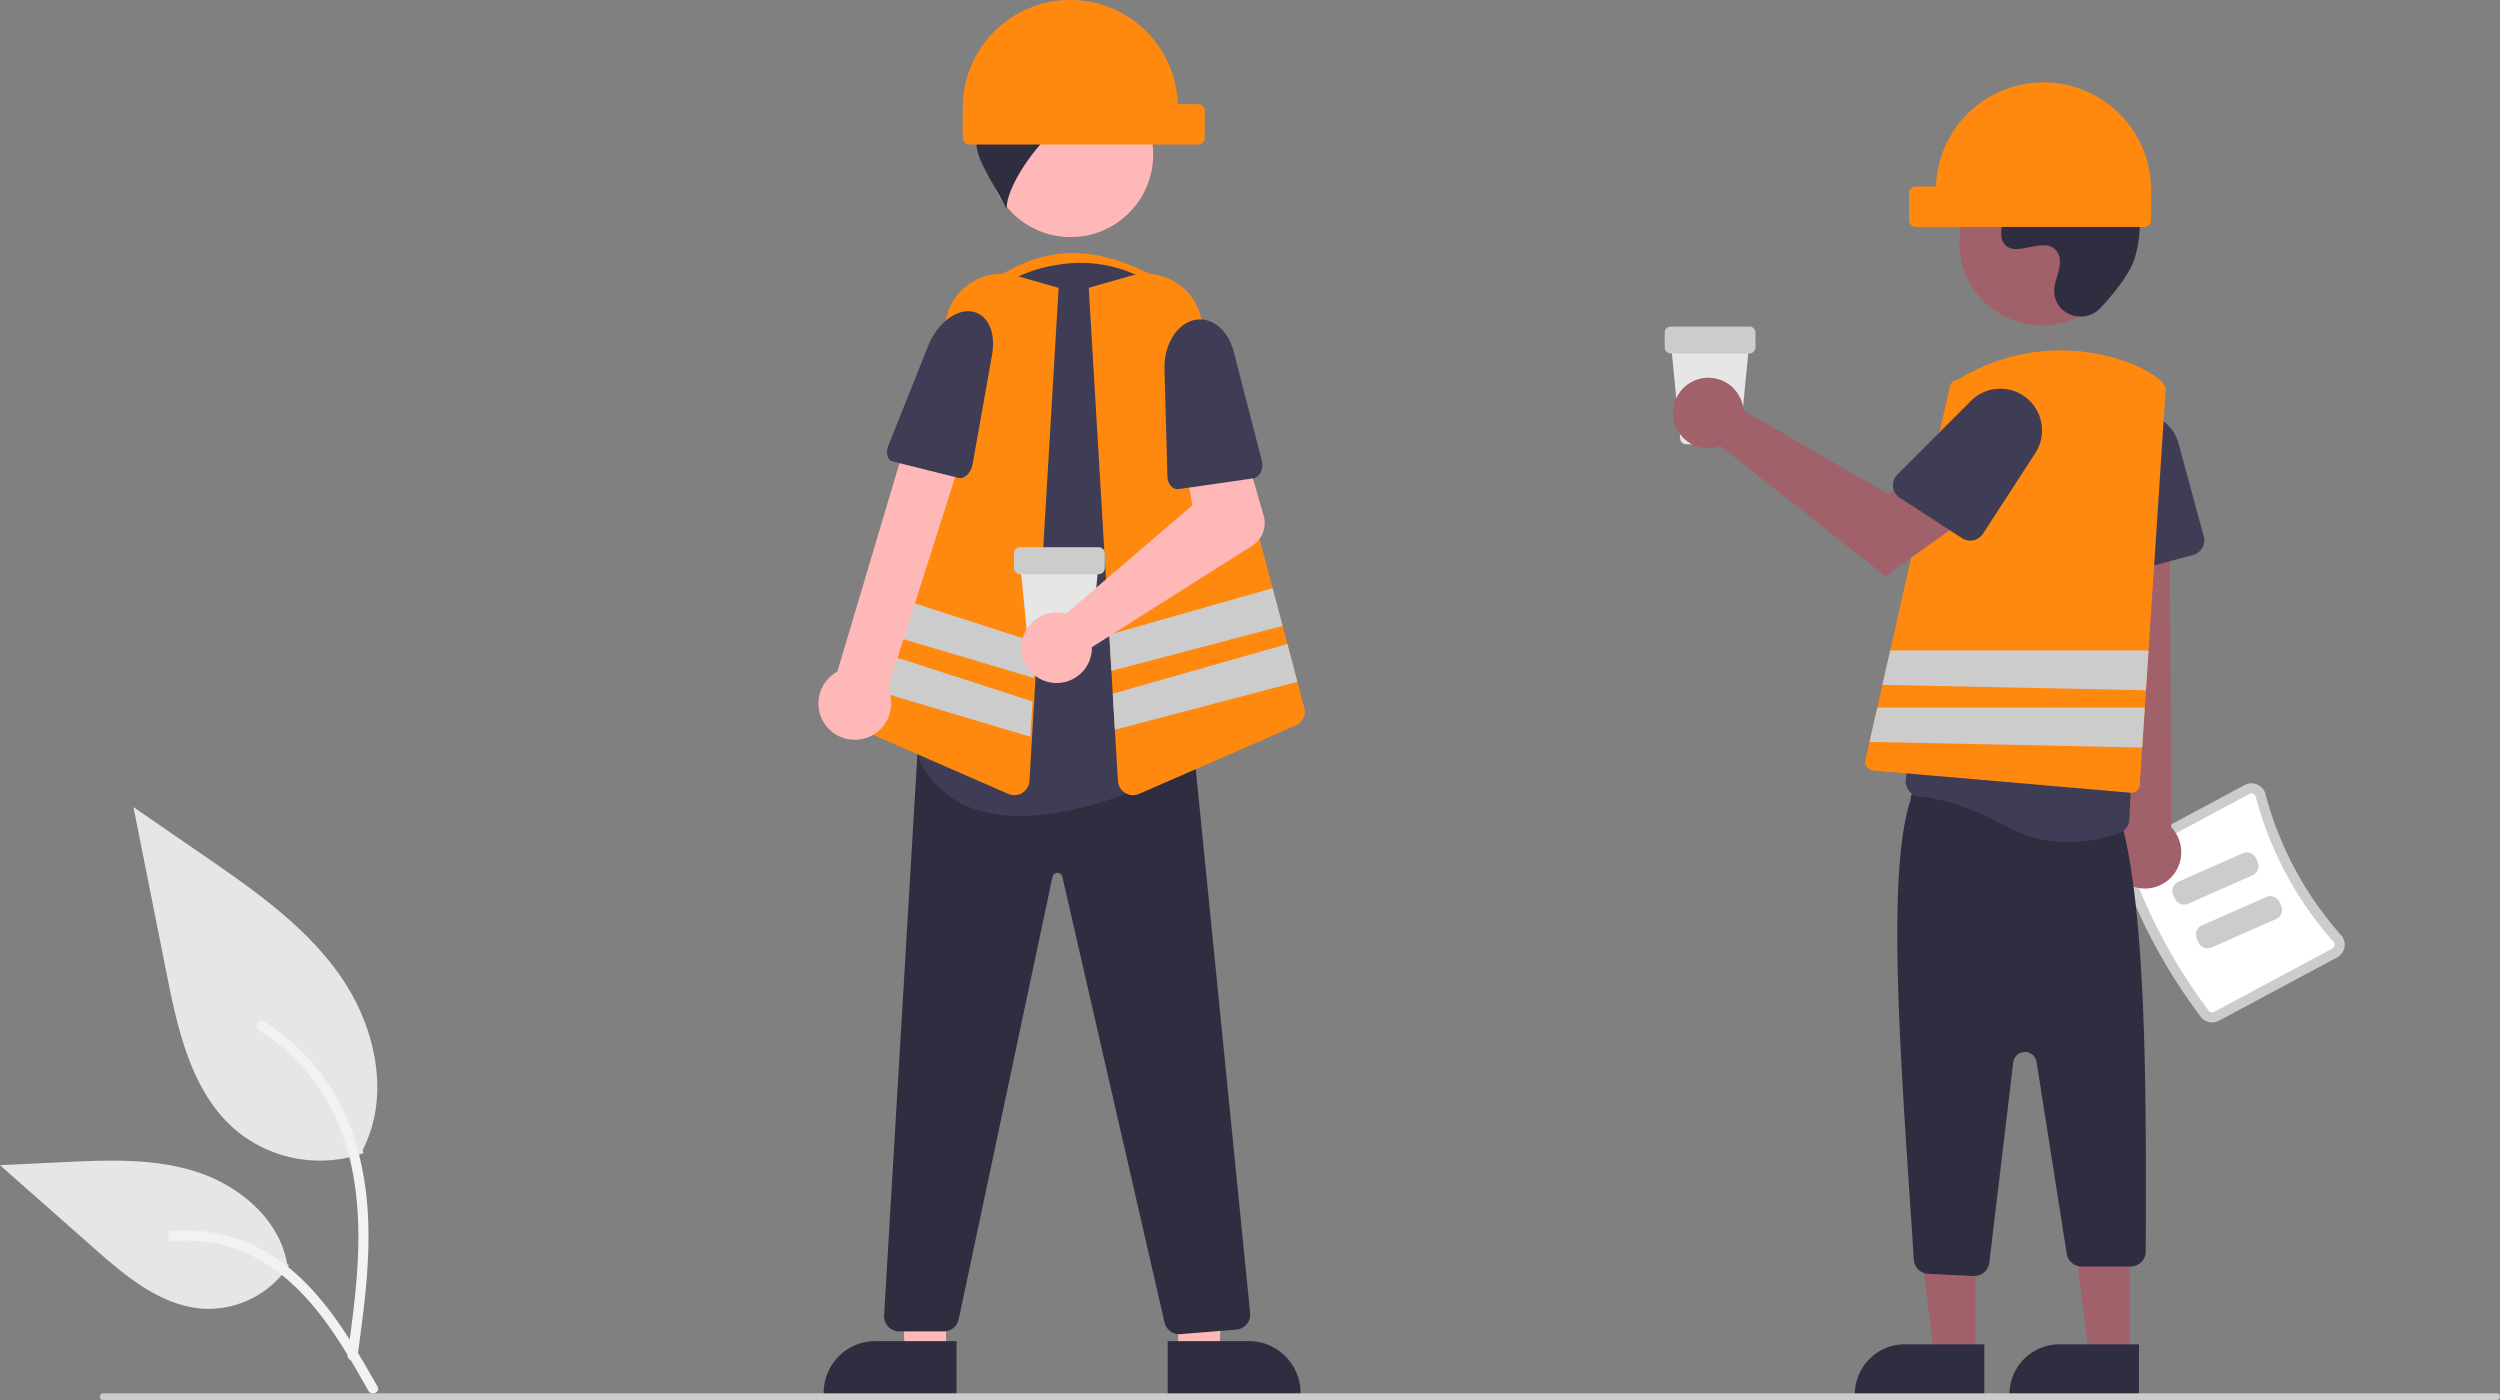
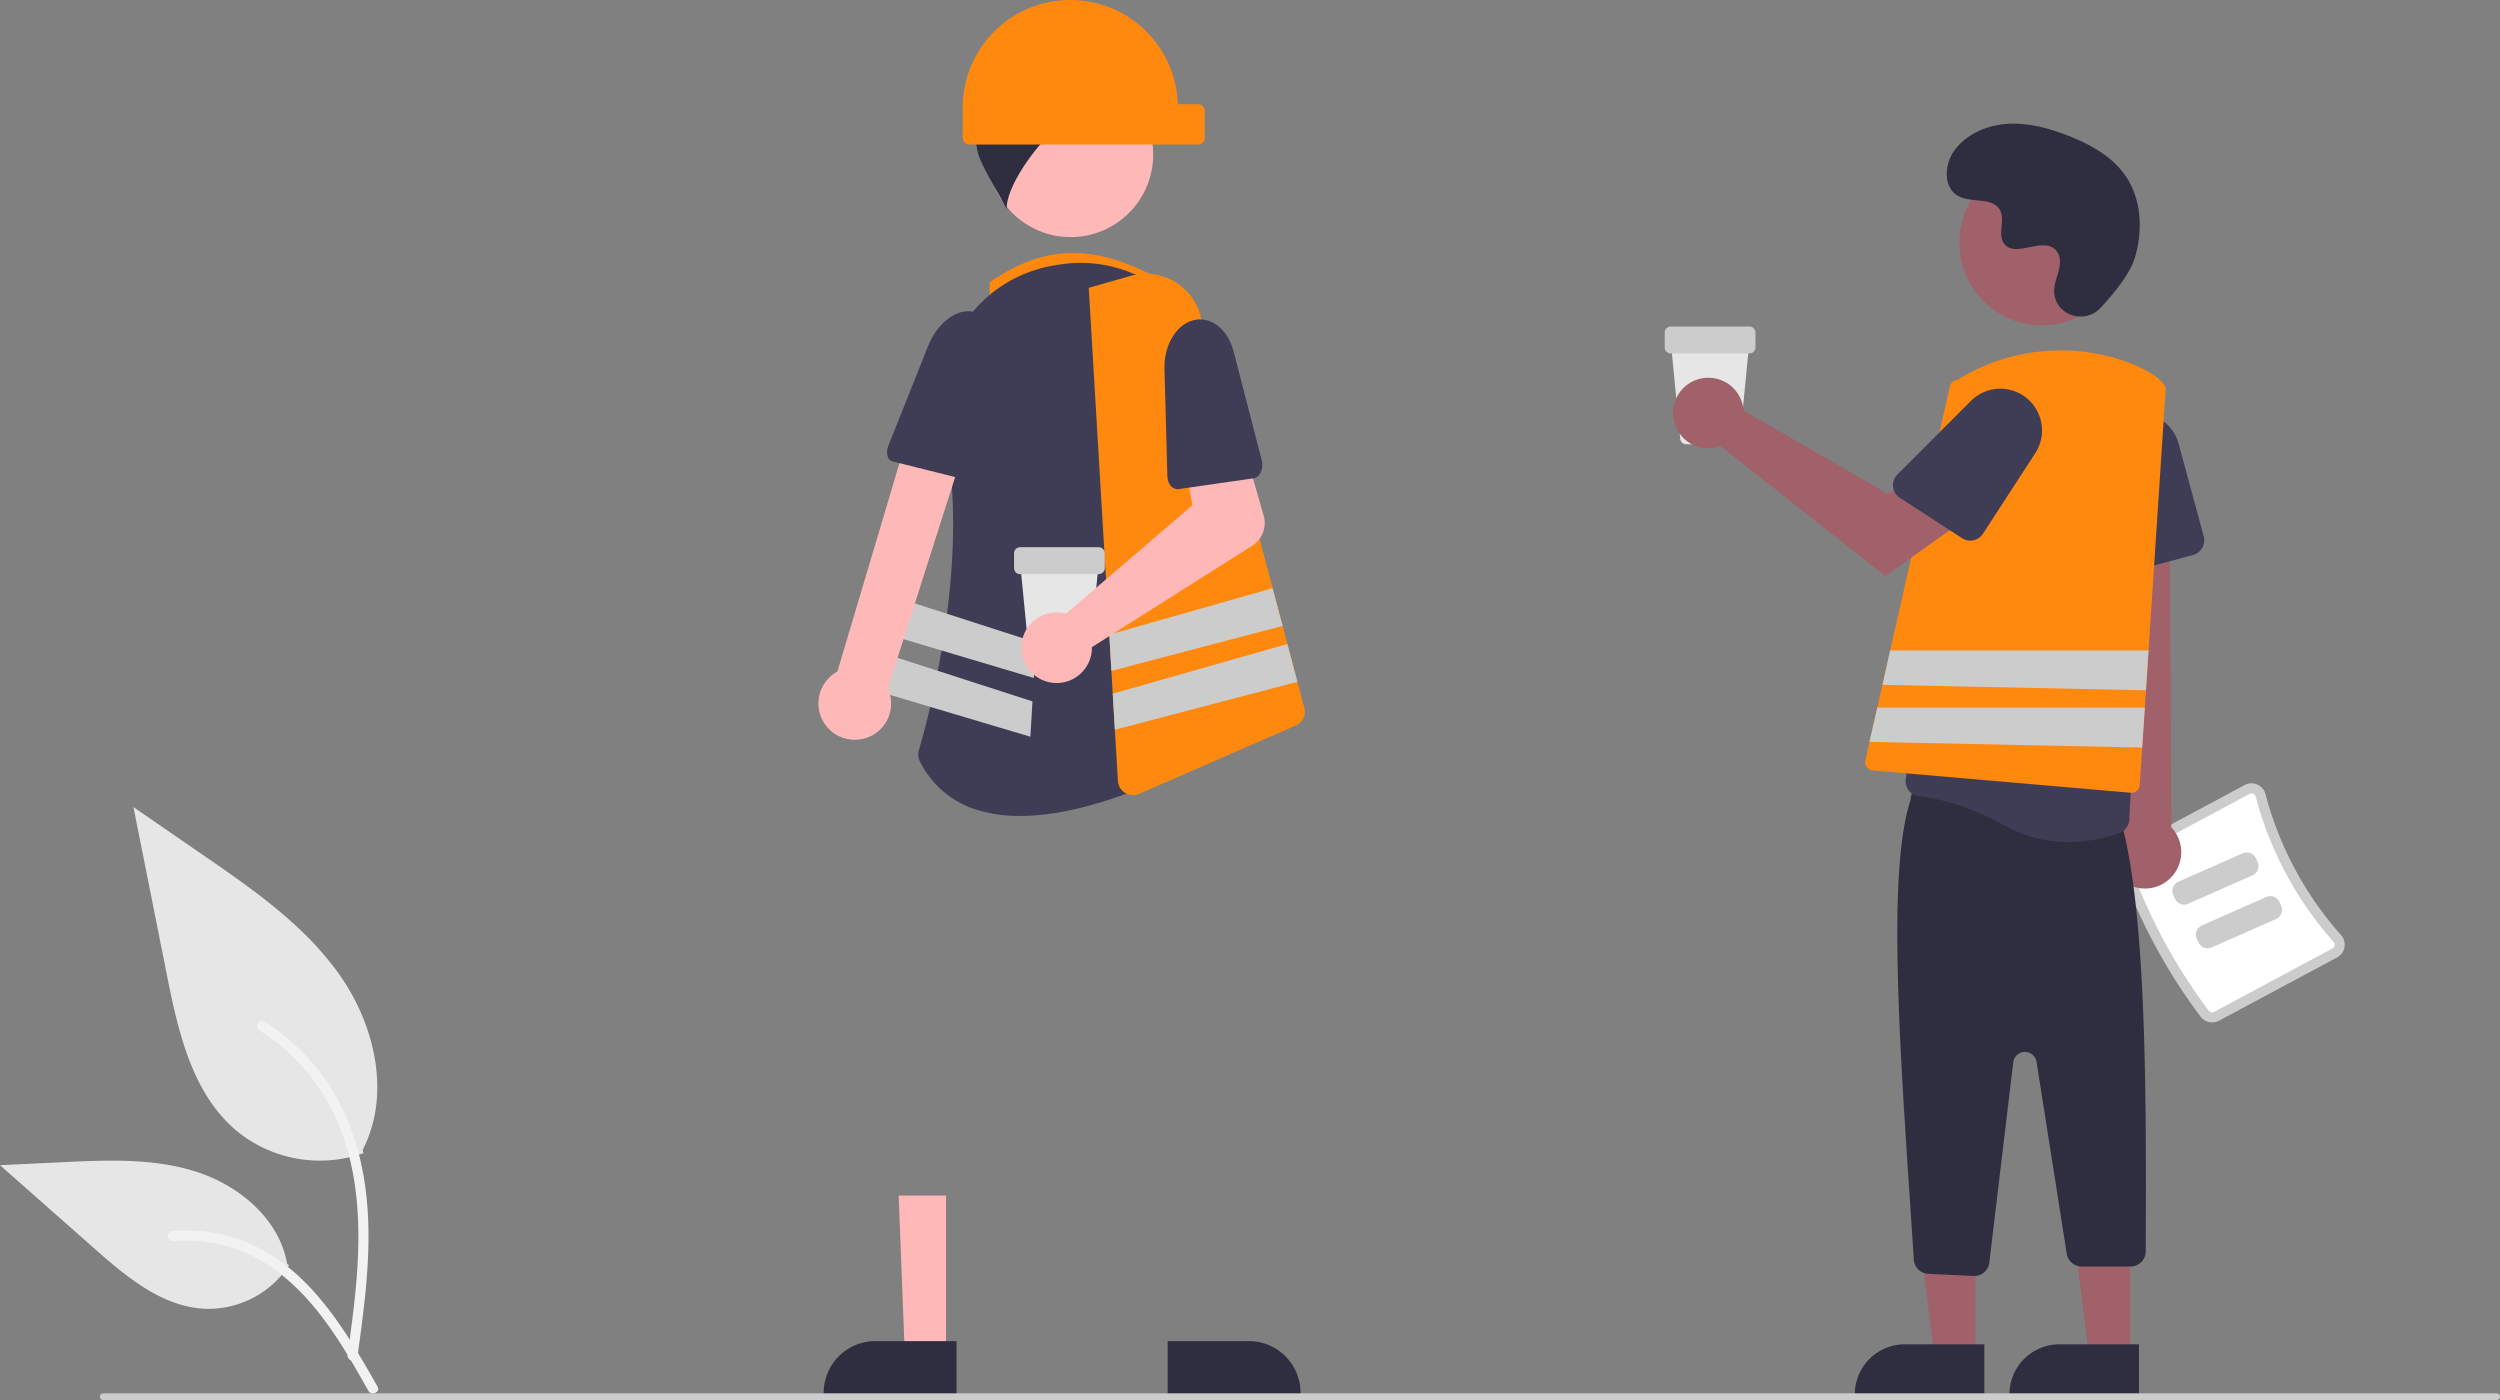
<svg xmlns="http://www.w3.org/2000/svg" data-name="Layer 1" width="743.704" height="416.5" viewBox="0 0 743.704 416.5">
  <rect x="0" y="0" width="743.704" height="416.5" fill="#808080" stroke="none" />
  <path d="M743.934,373.905H729.798a1.818,1.818,0,0,1-1.816-1.647l-2.829-29.002h23.426L745.75,372.258A1.818,1.818,0,0,1,743.934,373.905Z" transform="translate(-228.148 -241.75)" fill="#e6e6e6" />
  <path d="M748.542,346.905H725.19a1.826,1.826,0,0,1-1.824-1.824v-4.378a1.826,1.826,0,0,1,1.824-1.824h23.351a1.826,1.826,0,0,1,1.824,1.824v4.378A1.826,1.826,0,0,1,748.542,346.905Z" transform="translate(-228.148 -241.75)" fill="#ccc" />
  <path d="M578.549,342.75h-56v-17c17.696-12.315,33.375-11.244,54,1Z" transform="translate(-228.148 -241.75)" fill="#ff890f" />
  <polygon points="281.433 402.957 269.173 402.956 267.34 355.668 281.435 355.669 281.433 402.957" fill="#ffb8b8" />
  <path d="M512.707,656.591l-39.531-.001v-.5a15.386,15.386,0,0,1,15.386-15.386h.001l24.144.001Z" transform="translate(-228.148 -241.75)" fill="#2f2e41" />
-   <polygon points="350.486 402.957 362.746 402.956 364.579 355.668 350.484 355.669 350.486 402.957" fill="#ffb8b8" />
  <path d="M575.507,640.704l24.144-.001h.001a15.386,15.386,0,0,1,15.386,15.386v.5l-39.531.001Z" transform="translate(-228.148 -241.75)" fill="#2f2e41" />
-   <path d="M578.957,638.646a4.52,4.52,0,0,1-4.394-3.522L544.176,502.584a1.457,1.457,0,0,0-1.464-1.174h-.008a1.458,1.458,0,0,0-1.46,1.188L513.34,634.245a4.522,4.522,0,0,1-4.402,3.566H495.645a4.5,4.5,0,0,1-4.492-4.766l9.901-166.855,3.984-1.179.075.001,78.258.685,16.667,166.672a4.498,4.498,0,0,1-4.116,4.922l-16.604,1.341Q579.136,638.646,578.957,638.646Z" transform="translate(-228.148 -241.75)" fill="#2f2e41" />
  <circle cx="318.491" cy="45.971" r="24.561" fill="#ffb8b8" />
  <path d="M531.593,484.484a42.393,42.393,0,0,1-12.728-1.791,28.097,28.097,0,0,1-17.038-14.375,4.505,4.505,0,0,1-.335-3.354c2.709-9.245,15.799-57.301,7.447-95.503a40.485,40.485,0,0,1,5.755-31.114,39.977,39.977,0,0,1,25.927-17.438l0-.001c1.385-.271,2.778-.492,4.139-.66a39.836,39.836,0,0,1,32.258,10.613,40.82,40.82,0,0,1,12.816,32.36l-6.419,103.004a4.46,4.46,0,0,1-2.398,3.703C573.625,473.801,551.418,484.484,531.593,484.484Z" transform="translate(-228.148 -241.75)" fill="#3f3d56" />
  <path d="M574.386,269.642A30.156,30.156,0,0,0,541.333,251.058l7.744,6.258c-9.622.324-19.75-.365-26.619,6.379,2.187-.061,5.054,4.617,7.241,4.557-4.089.081-7.797,2.954-9.603,6.623a18.865,18.865,0,0,0-1.114,11.997c.808,4.009,6.968,13.402,8.626,17.14-.285-9.77,18.949-33.074,28.342-30.642a25.772,25.772,0,0,0-11.9,9.035A34.904,34.904,0,0,1,564.75,279.018a14.65,14.65,0,0,0,4.935.276,6.025,6.025,0,0,0,3.572-9.629Z" transform="translate(-228.148 -241.75)" fill="#2f2e41" />
-   <path d="M529.901,478.299a4.504,4.504,0,0,1-1.802-.38l-46.601-20.34a4.47,4.47,0,0,1-2.553-5.277l30.85-116.539a16.865,16.865,0,0,1,20.941-11.903l12.335,3.521-8.684,146.681a4.513,4.513,0,0,1-2.146,3.57A4.466,4.466,0,0,1,529.901,478.299Z" transform="translate(-228.148 -241.75)" fill="#ff890f" />
  <path d="M616.149,452.3l-2.05-7.73-2.97-11.24-1.43-5.39-2.97-11.21-21.43-80.97a16.847,16.847,0,0,0-20.94-11.9l-12.33,3.52,6.11,103.17.63,10.77.4,6.79v.01l.64,10.71.9,15.23a4.53,4.53,0,0,0,4.49,4.24,4.583,4.583,0,0,0,1.8-.38l46.6-20.34A4.466,4.466,0,0,0,616.149,452.3Z" transform="translate(-228.148 -241.75)" fill="#ff890f" />
  <polygon points="381.55 186.19 330.621 199.57 329.99 188.8 378.581 174.98 381.55 186.19" fill="#ccc" />
  <polygon points="385.95 202.82 331.66 217.08 331.021 206.37 331.021 206.36 382.981 191.58 385.95 202.82" fill="#ccc" />
  <polygon points="308.181 191.12 307.55 201.69 257.601 186.81 260.53 175.75 308.181 191.12" fill="#ccc" />
  <polygon points="307.14 208.65 256.17 192.2 253.24 203.29 306.52 219.16 307.14 208.65" fill="#ccc" />
  <path d="M485.207,461.454a10.743,10.743,0,0,0,7.044-14.891l23.962-75.226-16.991-3.559-21.969,73.753a10.801,10.801,0,0,0,7.955,19.922Z" transform="translate(-228.148 -241.75)" fill="#ffb8b8" />
  <path d="M516.878,334.356h0c4.879.498,7.623,5.984,6.41,12.814L517.467,379.948c-.436,2.457-2.458,4.403-4.139,3.982l-19.69-4.922c-1.515-.379-2.073-2.531-1.215-4.685L504.243,344.67C506.81,338.23,512.148,333.873,516.878,334.356Z" transform="translate(-228.148 -241.75)" fill="#3f3d56" />
  <path d="M546.549,241.75h0a31.993,31.993,0,0,1,31.975,31h6.025a2,2,0,0,1,2,2v8a2,2,0,0,1-2,2h-68a2,2,0,0,1-2-2v-9A32,32,0,0,1,546.549,241.75Z" transform="translate(-228.148 -241.75)" fill="#ff890f" />
  <path d="M550.372,439.555H536.237A1.818,1.818,0,0,1,534.421,437.908l-2.829-29.002h23.426l-2.829,29.001A1.818,1.818,0,0,1,550.372,439.555Z" transform="translate(-228.148 -241.75)" fill="#e6e6e6" />
  <path d="M554.98,412.555H531.629a1.826,1.826,0,0,1-1.824-1.824v-4.378a1.826,1.826,0,0,1,1.824-1.824h23.351a1.826,1.826,0,0,1,1.824,1.824v4.378A1.826,1.826,0,0,1,554.98,412.555Z" transform="translate(-228.148 -241.75)" fill="#ccc" />
  <path d="M543.608,424.002a10.526,10.526,0,0,1,1.626.319l37.646-32.284-2.201-11.845,17.443-5.658L604.056,395.125a8,8,0,0,1-3.409,8.975l-47.677,30.17a10.497,10.497,0,1,1-9.361-10.269Z" transform="translate(-228.148 -241.75)" fill="#ffb8b8" />
  <path d="M582.978,337.063h0c5.212-1.459,10.419,2.508,12.164,9.266l8.373,32.43c.628,2.431-.591,5.014-2.496,5.288l-22.307,3.209c-1.716.247-3.229-1.513-3.292-3.832l-.866-31.913C574.368,344.581,577.926,338.478,582.978,337.063Z" transform="translate(-228.148 -241.75)" fill="#3f3d56" />
  <path d="M882.811,544.22a167.506,167.506,0,0,1-24.075-44.932,4.303,4.303,0,0,1,2.032-5.179l35.145-18.832a4.247,4.247,0,0,1,3.726-.151,4.319,4.319,0,0,1,2.461,2.884,102.328,102.328,0,0,0,22.446,41.891,4.318,4.318,0,0,1,1.038,3.647,4.247,4.247,0,0,1-2.189,3.018L888.249,545.397A4.303,4.303,0,0,1,882.811,544.22Z" transform="translate(-228.148 -241.75)" fill="#ccc" />
  <path d="M885.209,542.418a1.299,1.299,0,0,0,1.622.335l35.145-18.832a1.246,1.246,0,0,0,.653-.897,1.318,1.318,0,0,0-.325-1.128,105.34,105.34,0,0,1-23.107-43.125,1.319,1.319,0,0,0-.758-.895,1.247,1.247,0,0,0-1.11.046l-35.145,18.832a1.298,1.298,0,0,0-.62,1.537,164.507,164.507,0,0,0,23.645,44.127Z" transform="translate(-228.148 -241.75)" fill="#fff" />
  <path d="M898.22,502.152l-19.142,8.45a3.003,3.003,0,0,1-3.956-1.533l-.473-1.073a3.003,3.003,0,0,1,1.533-3.956l19.142-8.45a3.003,3.003,0,0,1,3.956,1.533l.473,1.073A3.003,3.003,0,0,1,898.22,502.152Z" transform="translate(-228.148 -241.75)" fill="#ccc" />
  <path d="M905.22,515.152l-19.142,8.45a3.003,3.003,0,0,1-3.956-1.533l-.473-1.073a3.003,3.003,0,0,1,1.533-3.956l19.142-8.45a3.003,3.003,0,0,1,3.956,1.533l.473,1.073A3.003,3.003,0,0,1,905.22,515.152Z" transform="translate(-228.148 -241.75)" fill="#ccc" />
  <path d="M860.327,504.32a10.743,10.743,0,0,1-2.062-16.343l-8.072-114.558,23.253,2.255.639,112.187a10.801,10.801,0,0,1-13.757,16.459Z" transform="translate(-228.148 -241.75)" fill="#a0616a" />
  <path d="M855.456,411.912a4.482,4.482,0,0,1-1.859-3.401L851.893,377.635a12.399,12.399,0,0,1,24.346-3.927l7.485,27.605a4.505,4.505,0,0,1-3.166,5.521L859.268,412.606A4.483,4.483,0,0,1,855.456,411.912Z" transform="translate(-228.148 -241.75)" fill="#3f3d56" />
  <polygon points="587.676 403.408 575.416 403.408 569.584 356.12 587.678 356.12 587.676 403.408" fill="#a0616a" />
  <path d="M566.659,399.905H590.303a0,0,0,0,1,0,0v14.887a0,0,0,0,1,0,0H551.772a0,0,0,0,1,0,0v0A14.887,14.887,0,0,1,566.659,399.905Z" fill="#2f2e41" />
  <polygon points="633.676 403.408 621.416 403.408 615.584 356.12 633.678 356.12 633.676 403.408" fill="#a0616a" />
  <path d="M612.659,399.905H636.303a0,0,0,0,1,0,0v14.887a0,0,0,0,1,0,0H597.772a0,0,0,0,1,0,0v0A14.887,14.887,0,0,1,612.659,399.905Z" fill="#2f2e41" />
  <path d="M815.245,621.335l-13.496-.644a4.499,4.499,0,0,1-4.286-4.463c-3.558-54.919-8.486-113.807-.942-136.557a4.501,4.501,0,0,1,5.146-4.485l53.994,7.838a4.474,4.474,0,0,1,3.854,4.42c6.894,26.936,7.205,75.782,6.944,126.534a4.5,4.5,0,0,1-4.5,4.534h-14.55a4.479,4.479,0,0,1-4.445-3.801l-8.977-57.067a3.5,3.5,0,0,0-6.933.128l-7.126,59.603a4.517,4.517,0,0,1-4.469,3.966Q815.352,621.341,815.245,621.335Z" transform="translate(-228.148 -241.75)" fill="#2f2e41" />
  <path d="M824.746,487.451c-11.899-6.611-21.197-8.349-25.68-8.796a4.418,4.418,0,0,1-3.053-1.673,4.478,4.478,0,0,1-.931-3.401l12.938-96.051a33.219,33.219,0,0,1,19.364-25.957,32.306,32.306,0,0,1,31.396,2.461q.665.442,1.305.903a33.178,33.178,0,0,1,12.636,34.573c-7.934,32.455-10.659,85.662-11.125,95.999a4.465,4.465,0,0,1-2.918,4.005,45.085,45.085,0,0,1-15.226,2.711A38.125,38.125,0,0,1,824.746,487.451Z" transform="translate(-228.148 -241.75)" fill="#3f3d56" />
  <circle cx="607.419" cy="72.22" r="24.561" fill="#a0616a" />
  <path d="M852.948,333.401c-4.582,4.881-13.091,2.261-13.688-4.407a8.056,8.056,0,0,1,.01-1.556c.308-2.954,2.015-5.635,1.606-8.754a4.59,4.59,0,0,0-.84-2.149c-3.651-4.889-12.222,2.187-15.668-2.239-2.113-2.714.371-6.987-1.251-10.021-2.14-4.004-8.479-2.029-12.454-4.221-4.423-2.439-4.158-9.225-1.247-13.353,3.551-5.034,9.776-7.72,15.923-8.107s12.253,1.275,17.992,3.511c6.521,2.541,12.988,6.054,17.001,11.788,4.88,6.973,5.35,16.348,2.909,24.502C861.757,323.356,856.69,329.416,852.948,333.401Z" transform="translate(-228.148 -241.75)" fill="#2f2e41" />
  <path d="M872.399,357.28c-.43-2.02-4.12-4.78-9.4-7.03a58.135,58.135,0,0,0-52.5,4.5,2.48,2.48,0,0,0-2.29,1.95l-17.76,78.55-2.31,10.23-1.53,6.77-2.31,10.2-1.23,5.45a2.508,2.508,0,0,0,2.22,3.05l76.69,6.62c.07,0,.15.01.22.01a2.5,2.5,0,0,0,2.48-2.34l.73-11.11.78-11.88.34-5.15.77-11.85,5.11-77.84V357.34Z" transform="translate(-228.148 -241.75)" fill="#ff890f" />
  <path d="M746.564,362.224a10.526,10.526,0,0,1,.239,1.64l42.957,24.782,10.441-6.011,11.131,14.572L788.996,413.128l-49.008-38.663a10.496,10.496,0,1,1,6.576-12.241Z" transform="translate(-228.148 -241.75)" fill="#a0616a" />
  <path d="M791.295,386.539a4.482,4.482,0,0,1,1.293-3.653l21.863-21.868a12.399,12.399,0,0,1,19.168,15.516l-15.57,23.992a4.505,4.505,0,0,1-6.224,1.325l-18.504-12.009A4.483,4.483,0,0,1,791.295,386.539Z" transform="translate(-228.148 -241.75)" fill="#3f3d56" />
  <polygon points="639.15 193.5 638.38 205.35 559.99 203.73 562.3 193.5 639.15 193.5" fill="#ccc" />
  <polygon points="638.041 210.5 637.26 222.38 556.15 220.7 558.461 210.5 638.041 210.5" fill="#ccc" />
-   <path d="M836.049,266.25h0a31.993,31.993,0,0,0-31.975,31h-6.025a2,2,0,0,0-2,2v8a2,2,0,0,0,2,2h68a2,2,0,0,0,2-2v-9A32,32,0,0,0,836.049,266.25Z" transform="translate(-228.148 -241.75)" fill="#ff890f" />
  <path d="M336.263,584.806a39.063,39.063,0,0,1-37.721-6.645c-13.212-11.089-17.354-29.359-20.725-46.275l-9.969-50.036L288.719,496.222c15.01,10.335,30.357,21.001,40.75,35.971s14.929,35.405,6.579,51.603" transform="translate(-228.148 -241.75)" fill="#e6e6e6" />
  <path d="M334.478,645.385c2.112-15.387,4.285-30.973,2.803-46.525-1.316-13.812-5.53-27.303-14.109-38.364a63.819,63.819,0,0,0-16.374-14.837c-1.637-1.034-3.144,1.561-1.514,2.59a60.672,60.672,0,0,1,23.999,28.956c5.225,13.289,6.064,27.776,5.164,41.893-.544,8.537-1.698,17.019-2.861,25.489a1.554,1.554,0,0,0,1.048,1.845,1.509,1.509,0,0,0,1.845-1.048Z" transform="translate(-228.148 -241.75)" fill="#f2f2f2" />
  <path d="M314.131,618.156a28.755,28.755,0,0,1-25.055,12.931c-12.683-.602-23.257-9.454-32.775-17.858l-28.153-24.857,18.633-.892c13.4-.641,27.145-1.239,39.908,2.893s24.533,14.077,26.867,27.287" transform="translate(-228.148 -241.75)" fill="#e6e6e6" />
  <path d="M340.449,654.23c-10.168-17.991-21.961-37.986-43.035-44.377a48.022,48.022,0,0,0-18.101-1.869c-1.922.166-1.442,3.128.476,2.963a44.614,44.614,0,0,1,28.886,7.642c8.145,5.544,14.487,13.252,19.854,21.425,3.288,5.007,6.233,10.226,9.178,15.438.941,1.666,3.693.463,2.74-1.222Z" transform="translate(-228.148 -241.75)" fill="#f2f2f2" />
  <path d="M970.852,658.25h-712a1,1,0,0,1,0-2h712a1,1,0,0,1,0,2Z" transform="translate(-228.148 -241.75)" fill="#ccc" />
</svg>